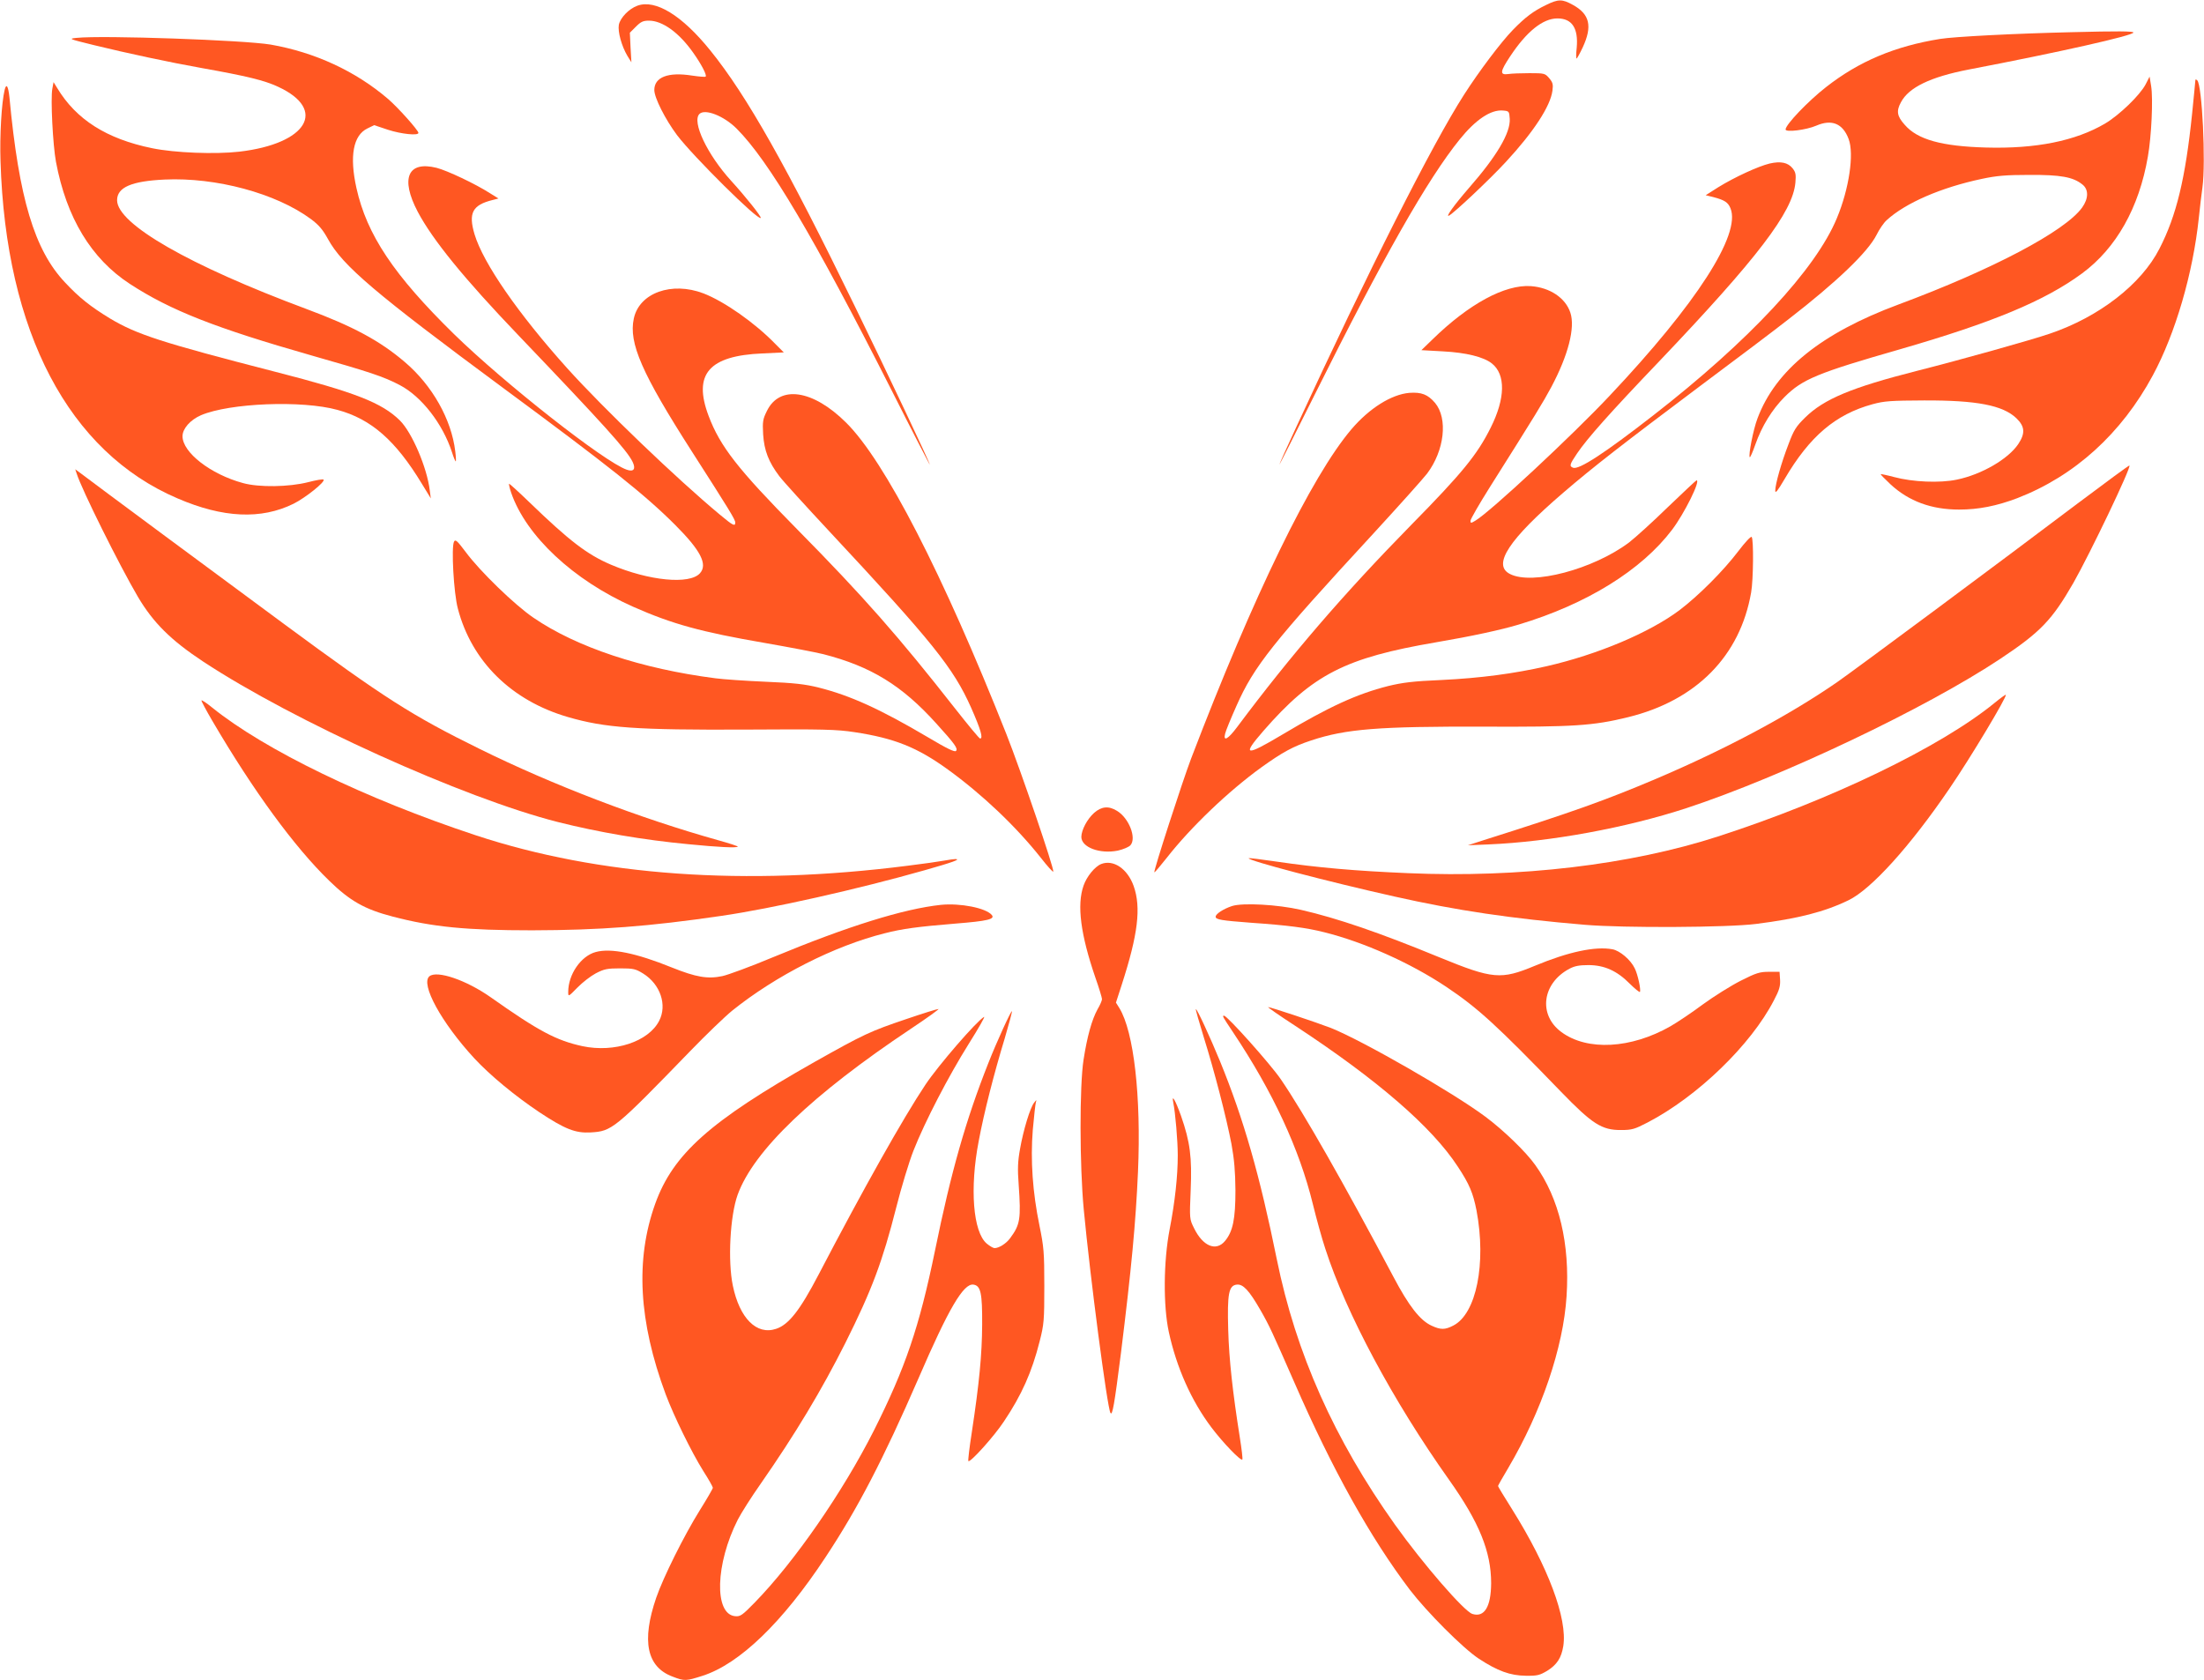
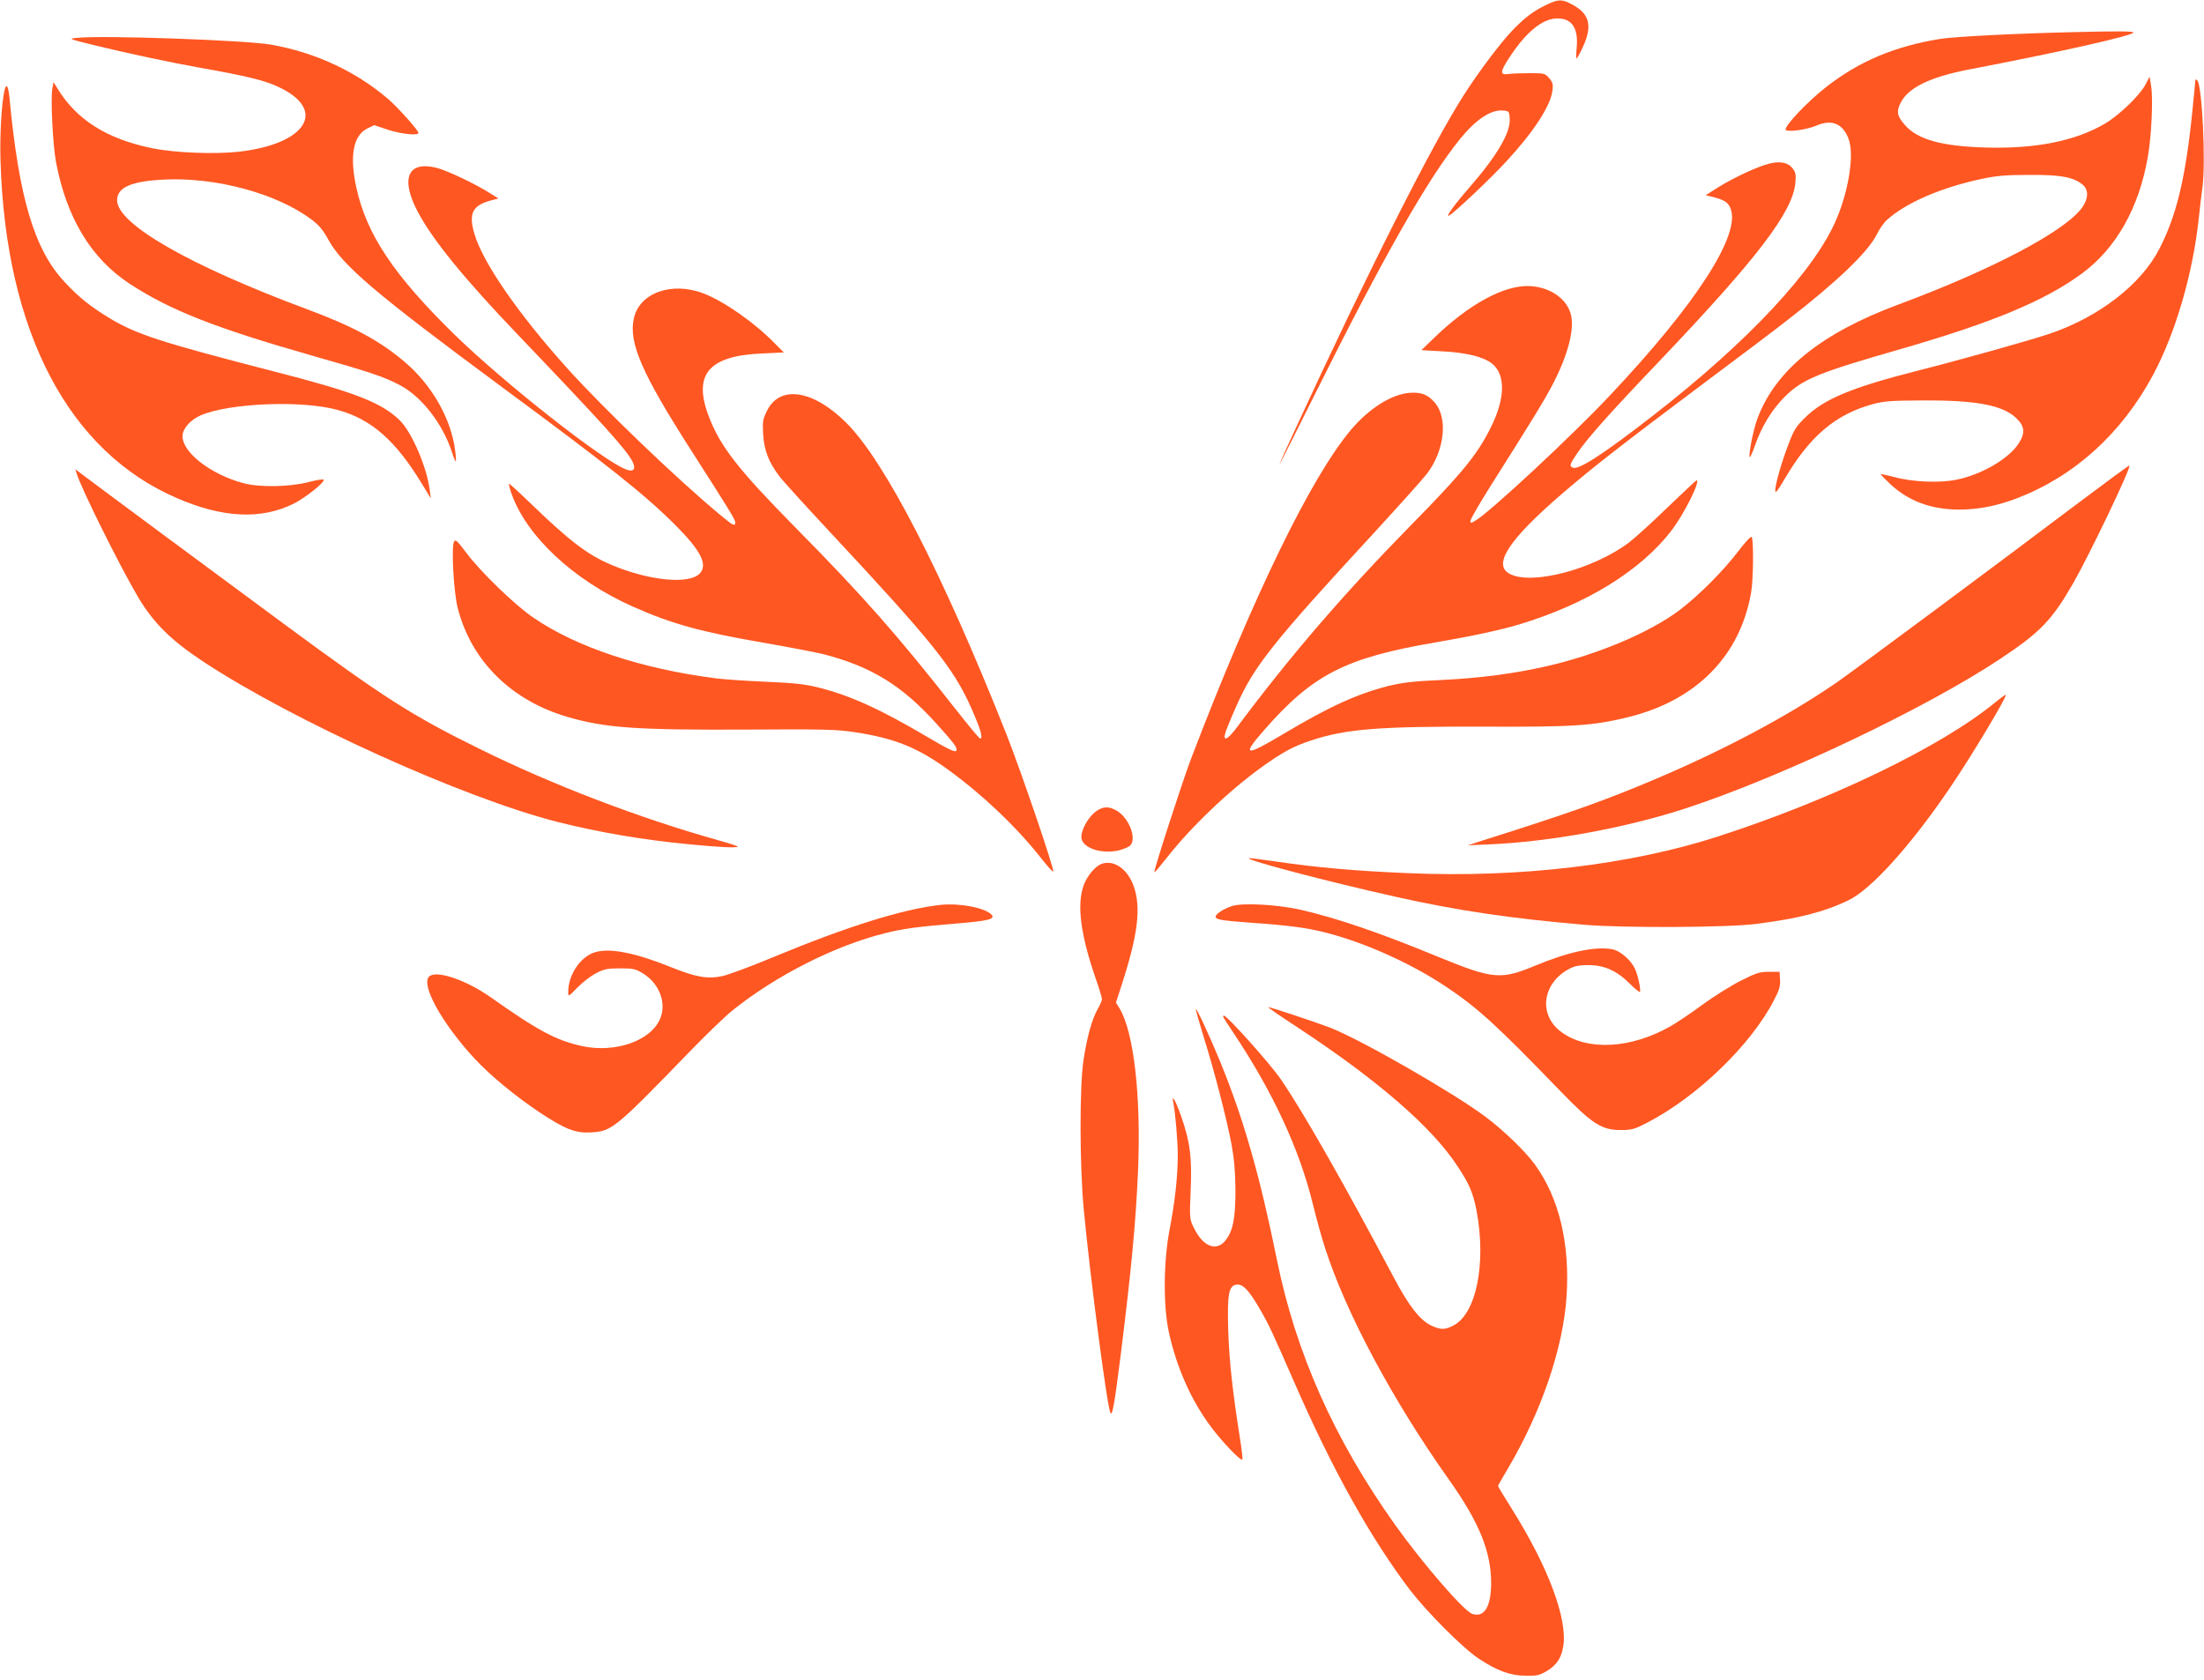
<svg xmlns="http://www.w3.org/2000/svg" version="1.0" width="1280pt" height="976pt" viewBox="0 0 1280 976" preserveAspectRatio="xMidYMid meet">
  <g transform="translate(0,976) scale(0.1,-0.1)" fill="#ff5722" stroke="none">
    <path d="M8979 9731 c-73 -35 -120 -70 -193 -145 -69 -71 -197 -241 -284 -377 -187 -292 -554 -1020 -973 -1928 -55 -118 -99 -217 -99 -220 0 -3 92 179 204 404 396 795 656 1254 844 1486 92 114 180 173 250 167 36 -3 37 -4 40 -48 5 -81 -75 -217 -238 -403 -85 -98 -139 -173 -114 -159 32 18 238 212 330 312 161 174 258 323 270 413 5 37 2 48 -19 73 -24 28 -28 29 -114 29 -48 0 -104 -2 -123 -5 -51 -7 -49 13 10 102 95 144 190 221 275 221 85 0 122 -57 112 -170 -4 -34 -4 -63 -1 -63 3 0 19 29 36 65 57 123 41 193 -58 247 -61 34 -84 34 -155 -1z" />
-     <path d="M3702 9727 c-50 -18 -100 -71 -108 -111 -7 -40 16 -124 50 -181 l23 -37 -5 86 -4 86 35 35 c29 29 42 35 76 35 78 0 174 -69 256 -185 47 -66 82 -132 73 -140 -3 -3 -38 0 -79 6 -139 22 -219 -9 -219 -84 0 -45 64 -171 132 -262 94 -124 470 -497 486 -481 6 6 -88 124 -172 216 -139 153 -229 343 -184 388 32 32 142 -11 216 -85 187 -187 451 -634 899 -1518 122 -242 223 -437 223 -434 0 11 -243 526 -435 919 -394 810 -628 1225 -839 1486 -165 205 -319 299 -424 261z" />
    <path d="M12030 9573 c-337 -8 -681 -26 -762 -39 -262 -42 -472 -130 -663 -280 -104 -81 -235 -218 -235 -246 0 -18 120 -3 178 22 90 39 154 13 188 -77 33 -86 3 -290 -68 -460 -123 -298 -512 -715 -1068 -1147 -280 -218 -430 -316 -464 -303 -23 9 -21 18 23 83 58 86 190 235 476 534 572 601 777 869 792 1039 4 47 2 60 -16 83 -27 34 -69 43 -134 28 -66 -16 -201 -78 -297 -137 l-74 -47 45 -11 c64 -17 85 -30 99 -65 62 -151 -197 -554 -703 -1090 -216 -230 -693 -674 -778 -724 -26 -16 -29 -16 -29 -1 0 9 50 96 111 193 270 428 309 492 358 583 99 186 140 346 111 433 -28 85 -118 146 -230 154 -150 10 -359 -103 -570 -309 l-65 -63 125 -7 c134 -7 236 -32 284 -70 81 -64 79 -203 -7 -374 -78 -156 -164 -262 -462 -565 -392 -400 -697 -754 -1010 -1173 -53 -71 -82 -87 -70 -39 3 15 33 88 66 162 101 229 210 367 798 1004 146 159 285 314 309 345 101 134 122 320 46 411 -42 49 -79 63 -149 58 -104 -9 -232 -89 -336 -211 -233 -274 -569 -965 -931 -1912 -52 -137 -220 -656 -214 -662 2 -2 34 36 72 84 140 179 359 388 550 526 123 88 183 121 289 156 202 67 391 82 1007 80 514 -2 630 5 833 55 396 97 651 355 715 725 13 73 15 310 3 322 -5 5 -39 -32 -77 -82 -88 -116 -231 -259 -343 -344 -174 -130 -474 -257 -771 -325 -190 -43 -383 -69 -612 -80 -165 -7 -225 -15 -308 -35 -182 -46 -345 -121 -613 -281 -218 -130 -239 -126 -111 21 286 328 475 424 1002 514 206 35 381 73 480 103 396 119 713 316 891 551 71 94 167 287 142 287 -3 0 -77 -70 -166 -155 -88 -86 -190 -178 -226 -206 -208 -156 -563 -250 -692 -183 -104 53 -6 201 311 473 172 148 342 280 790 616 212 158 444 333 515 389 283 219 462 391 513 491 16 33 43 72 59 86 109 100 316 190 553 240 84 18 139 23 275 23 183 1 254 -12 308 -55 38 -29 37 -82 -1 -135 -100 -138 -521 -360 -1067 -563 -449 -167 -713 -381 -818 -661 -25 -65 -54 -216 -45 -226 3 -2 17 30 32 73 38 108 98 205 170 277 103 103 192 140 670 277 537 155 841 281 1058 441 198 146 331 381 382 678 21 118 31 337 19 410 l-9 55 -23 -45 c-33 -63 -153 -179 -236 -228 -172 -101 -402 -147 -690 -139 -258 7 -399 46 -473 132 -45 50 -50 80 -22 131 45 86 171 147 393 190 528 101 957 198 957 215 0 8 -91 9 -360 2z" />
    <path d="M445 9540 c-49 -5 -46 -6 100 -42 192 -47 440 -100 625 -133 264 -47 366 -72 445 -109 288 -133 169 -331 -225 -377 -140 -16 -375 -7 -506 20 -265 54 -442 167 -552 350 l-21 34 -7 -38 c-11 -58 3 -328 21 -425 61 -325 205 -563 429 -709 236 -154 499 -257 1056 -416 334 -95 417 -122 512 -172 126 -66 249 -224 303 -390 9 -29 19 -53 22 -53 2 0 1 26 -3 58 -22 186 -134 384 -293 519 -145 124 -302 208 -571 308 -682 254 -1100 494 -1100 632 0 75 84 111 276 120 299 14 647 -80 849 -229 47 -35 69 -61 100 -117 84 -154 274 -315 1019 -866 612 -452 820 -617 997 -794 149 -149 190 -230 144 -281 -60 -67 -296 -44 -517 50 -138 59 -240 137 -474 363 -61 59 -114 107 -117 107 -3 0 2 -24 12 -53 87 -251 361 -507 707 -661 228 -101 395 -147 767 -211 143 -25 295 -54 339 -65 276 -71 456 -181 656 -403 108 -119 127 -146 114 -159 -8 -8 -53 14 -164 80 -276 163 -450 242 -633 288 -80 20 -142 27 -310 34 -115 5 -246 14 -290 20 -428 55 -806 180 -1057 352 -109 74 -311 270 -393 381 -49 65 -60 76 -68 61 -17 -30 -2 -300 22 -389 80 -307 312 -535 639 -630 216 -63 396 -76 1037 -73 448 3 524 1 628 -15 231 -35 364 -88 542 -217 200 -145 395 -330 540 -513 38 -49 71 -85 72 -80 6 17 -189 588 -272 798 -369 931 -706 1587 -931 1810 -193 192 -386 220 -460 68 -24 -48 -26 -62 -22 -136 6 -94 32 -161 94 -243 21 -28 152 -172 290 -320 601 -644 721 -794 824 -1025 56 -127 71 -179 52 -179 -5 0 -71 80 -148 178 -323 412 -529 647 -914 1037 -346 351 -448 482 -515 660 -91 242 2 349 313 362 l124 6 -49 49 c-118 122 -296 247 -418 294 -184 70 -372 3 -404 -146 -31 -142 47 -320 338 -774 218 -340 251 -394 251 -411 0 -25 -13 -18 -91 47 -251 209 -672 613 -884 848 -285 317 -489 612 -539 779 -37 124 -12 170 104 199 l35 9 -50 31 c-84 54 -247 131 -309 147 -168 42 -212 -61 -110 -255 87 -164 269 -388 587 -720 493 -516 628 -665 661 -733 20 -42 6 -60 -35 -45 -129 45 -708 500 -1002 787 -350 343 -507 578 -567 849 -41 185 -19 306 64 346 l39 19 81 -27 c77 -25 176 -35 176 -18 0 15 -118 147 -176 197 -189 162 -425 271 -682 316 -155 26 -975 55 -1127 39z" />
    <path d="M12750 9295 c0 -6 -9 -93 -19 -195 -39 -377 -91 -593 -190 -785 -105 -206 -350 -396 -636 -493 -108 -37 -518 -152 -775 -217 -377 -96 -537 -163 -646 -270 -53 -52 -66 -72 -97 -155 -42 -109 -77 -233 -77 -270 0 -19 14 -1 54 67 146 249 296 376 511 435 70 19 107 21 300 22 305 1 456 -28 535 -103 50 -48 53 -88 11 -151 -59 -87 -212 -176 -356 -206 -100 -21 -257 -14 -365 15 -41 11 -76 18 -78 17 -1 -2 24 -28 57 -59 107 -99 238 -147 399 -147 113 0 218 21 337 66 334 129 606 376 788 714 131 243 233 592 267 915 6 61 16 140 21 177 20 146 -2 593 -30 621 -6 6 -11 7 -11 2z" />
    <path d="M27 9238 c-18 -75 -29 -265 -24 -414 30 -992 396 -1689 1028 -1959 264 -114 486 -124 674 -31 70 35 186 128 174 140 -4 4 -44 -3 -90 -15 -110 -28 -285 -31 -378 -5 -188 51 -351 178 -351 272 0 44 45 95 107 122 166 71 587 88 793 31 196 -53 338 -178 490 -429 l52 -85 -6 46 c-16 134 -104 338 -174 407 -105 103 -259 163 -722 282 -664 171 -805 217 -961 310 -113 69 -178 120 -262 210 -177 188 -267 488 -322 1073 -7 67 -18 86 -28 45z" />
    <path d="M12064 6834 c-442 -334 -1285 -960 -1394 -1036 -276 -191 -644 -388 -1050 -561 -297 -126 -490 -195 -1015 -361 l-80 -26 120 5 c357 15 799 96 1150 211 553 182 1391 580 1825 869 231 154 298 224 422 440 98 173 336 670 325 681 -2 2 -138 -98 -303 -222z" />
    <path d="M445 7010 c29 -93 248 -533 356 -717 89 -150 190 -251 379 -376 525 -346 1512 -793 2060 -932 234 -59 495 -104 760 -129 172 -17 277 -22 285 -14 3 2 -48 19 -113 37 -454 127 -962 321 -1387 531 -394 194 -552 295 -1135 725 -346 255 -1106 818 -1179 874 l-34 25 8 -24z" />
    <path d="M11585 5678 c-314 -257 -952 -565 -1608 -777 -509 -165 -1154 -241 -1799 -213 -306 13 -525 32 -763 67 -88 13 -162 22 -163 20 -13 -12 463 -137 848 -223 360 -81 678 -128 1105 -164 226 -19 826 -16 993 5 245 31 398 70 538 138 132 64 358 314 586 649 122 178 336 536 327 544 -2 2 -31 -19 -64 -46z" />
-     <path d="M1170 5691 c0 -6 28 -58 63 -118 239 -408 477 -733 679 -929 120 -117 206 -166 368 -208 232 -61 429 -80 810 -80 395 1 677 22 1100 84 290 42 793 155 1180 265 162 46 213 64 179 65 -9 0 -38 -4 -65 -9 -27 -5 -123 -19 -214 -30 -943 -120 -1792 -59 -2507 177 -641 212 -1226 496 -1531 742 -34 28 -62 46 -62 41z" />
    <path d="M6354 5038 c-40 -36 -73 -98 -74 -139 0 -61 107 -101 212 -80 31 7 64 21 73 31 37 41 -8 158 -78 200 -48 30 -90 26 -133 -12z" />
    <path d="M6395 4741 c-37 -15 -84 -73 -102 -125 -40 -113 -17 -285 68 -533 22 -62 39 -119 39 -127 0 -7 -11 -34 -26 -59 -33 -60 -60 -157 -81 -292 -24 -151 -23 -617 1 -870 37 -392 136 -1149 155 -1182 11 -21 23 47 61 347 61 492 86 757 99 1053 19 438 -24 814 -108 951 l-20 32 34 105 c94 291 113 447 69 572 -36 101 -118 156 -189 128z" />
    <path d="M5465 4504 c-217 -23 -541 -124 -975 -304 -129 -54 -262 -103 -295 -110 -86 -18 -153 -6 -293 50 -207 84 -354 114 -442 90 -86 -23 -160 -130 -160 -232 0 -29 1 -28 53 25 29 30 77 67 107 83 48 25 66 29 141 29 78 0 90 -3 134 -30 100 -62 141 -183 93 -275 -62 -121 -260 -186 -445 -147 -152 33 -254 87 -533 284 -142 100 -312 158 -356 122 -54 -44 70 -270 261 -477 92 -99 236 -218 378 -313 148 -98 209 -122 297 -117 124 7 138 18 580 474 91 94 200 199 243 234 253 203 593 376 886 449 101 26 190 38 409 56 189 15 232 26 212 50 -34 41 -183 70 -295 59z" />
    <path d="M7155 4497 c-51 -17 -95 -46 -95 -62 0 -17 35 -22 205 -35 216 -15 322 -29 425 -55 230 -57 502 -179 709 -317 185 -124 294 -224 666 -609 183 -189 238 -224 350 -223 63 0 79 5 154 44 290 151 600 451 733 709 32 60 38 83 36 120 l-3 46 -61 0 c-54 0 -74 -6 -165 -52 -57 -29 -156 -91 -219 -137 -63 -47 -148 -104 -188 -127 -229 -131 -484 -145 -634 -34 -136 100 -112 284 47 368 30 16 58 21 110 21 92 0 166 -33 240 -108 30 -30 57 -51 59 -48 7 12 -12 101 -30 137 -23 49 -86 103 -130 111 -99 18 -253 -14 -450 -96 -197 -82 -244 -78 -554 49 -347 143 -595 228 -805 276 -135 31 -338 42 -400 22z" />
    <path d="M7521 3802 c477 -313 795 -588 945 -818 68 -103 89 -154 109 -255 58 -308 -1 -601 -135 -669 -48 -25 -73 -25 -125 -1 -67 30 -133 114 -224 287 -284 536 -520 951 -652 1144 -59 87 -312 370 -330 370 -12 0 -10 -3 52 -96 231 -346 385 -677 464 -1000 20 -82 52 -198 72 -258 121 -375 393 -883 718 -1341 176 -248 245 -418 245 -602 -1 -136 -39 -200 -109 -178 -48 15 -287 291 -449 518 -353 496 -576 996 -687 1543 -98 484 -192 813 -329 1148 -59 144 -136 310 -141 304 -2 -2 19 -75 46 -163 62 -198 131 -465 161 -621 16 -89 22 -157 23 -269 0 -167 -15 -239 -61 -294 -52 -62 -128 -30 -179 74 -27 54 -27 54 -20 222 8 191 -3 279 -56 431 -32 90 -56 132 -45 77 12 -59 26 -222 26 -306 0 -120 -16 -269 -47 -429 -36 -186 -38 -444 -5 -597 45 -207 131 -400 247 -554 67 -89 171 -197 180 -187 3 3 -4 62 -15 131 -41 260 -62 447 -67 622 -6 211 3 258 50 263 36 4 71 -33 136 -146 54 -94 69 -128 198 -422 220 -505 442 -903 671 -1205 100 -130 307 -338 399 -399 111 -73 184 -99 274 -100 68 -1 81 3 125 29 56 35 82 75 93 143 25 160 -88 461 -298 796 -45 71 -81 131 -81 134 0 3 27 51 60 106 193 328 319 699 338 996 20 305 -43 570 -182 763 -53 75 -183 201 -289 280 -187 140 -715 443 -898 516 -80 31 -350 121 -364 121 -5 0 65 -49 156 -108z" />
-     <path d="M5265 3841 c-213 -72 -247 -88 -535 -250 -606 -343 -821 -534 -925 -824 -116 -324 -96 -683 61 -1106 48 -128 150 -336 218 -445 31 -48 56 -93 56 -98 0 -5 -34 -64 -76 -131 -91 -146 -212 -389 -253 -508 -86 -251 -55 -402 95 -458 70 -27 78 -26 175 5 214 69 464 310 713 688 188 284 336 570 540 1039 176 408 262 553 319 545 43 -6 52 -49 51 -233 -1 -175 -17 -340 -60 -624 -14 -90 -23 -165 -20 -168 10 -11 150 144 207 231 102 152 162 286 207 465 25 98 27 121 27 321 0 196 -3 227 -28 350 -40 194 -53 380 -39 556 7 78 15 151 18 161 5 16 4 16 -10 -2 -23 -28 -63 -160 -82 -269 -13 -71 -15 -116 -8 -206 14 -202 9 -233 -50 -313 -22 -30 -64 -57 -90 -57 -8 0 -28 12 -45 26 -80 67 -100 321 -47 596 31 166 88 389 151 596 25 85 44 156 42 158 -5 5 -90 -181 -137 -301 -130 -328 -216 -629 -310 -1090 -91 -443 -172 -681 -355 -1045 -181 -358 -461 -762 -691 -998 -74 -76 -85 -83 -115 -80 -123 12 -114 305 16 561 19 37 79 132 134 210 199 286 353 542 491 817 153 306 215 471 295 786 29 115 74 264 100 330 67 170 203 432 322 622 56 89 96 159 88 155 -43 -24 -266 -282 -340 -393 -129 -193 -360 -604 -621 -1104 -109 -209 -174 -291 -247 -315 -113 -38 -212 62 -251 251 -30 144 -16 406 28 528 93 256 433 582 1006 964 96 64 168 116 160 115 -8 0 -91 -26 -185 -58z" />
  </g>
</svg>